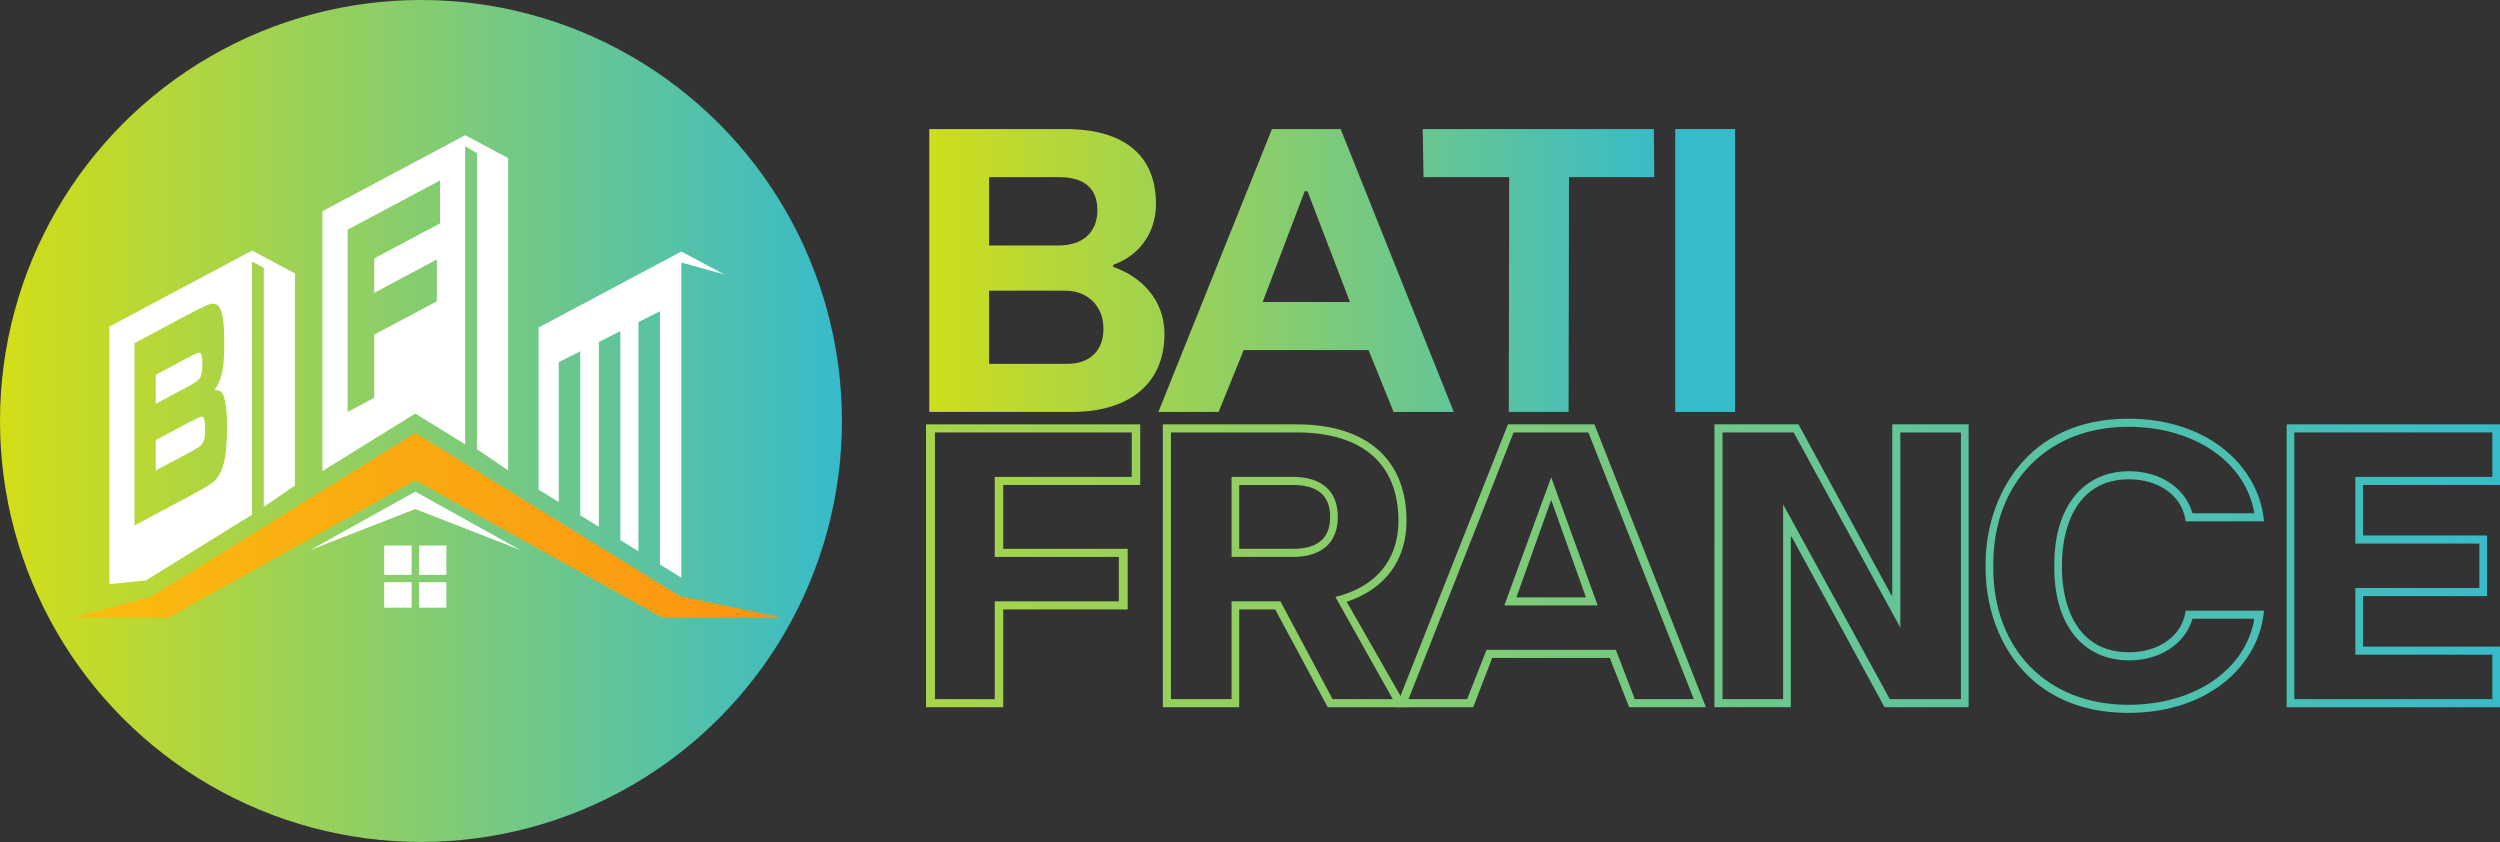
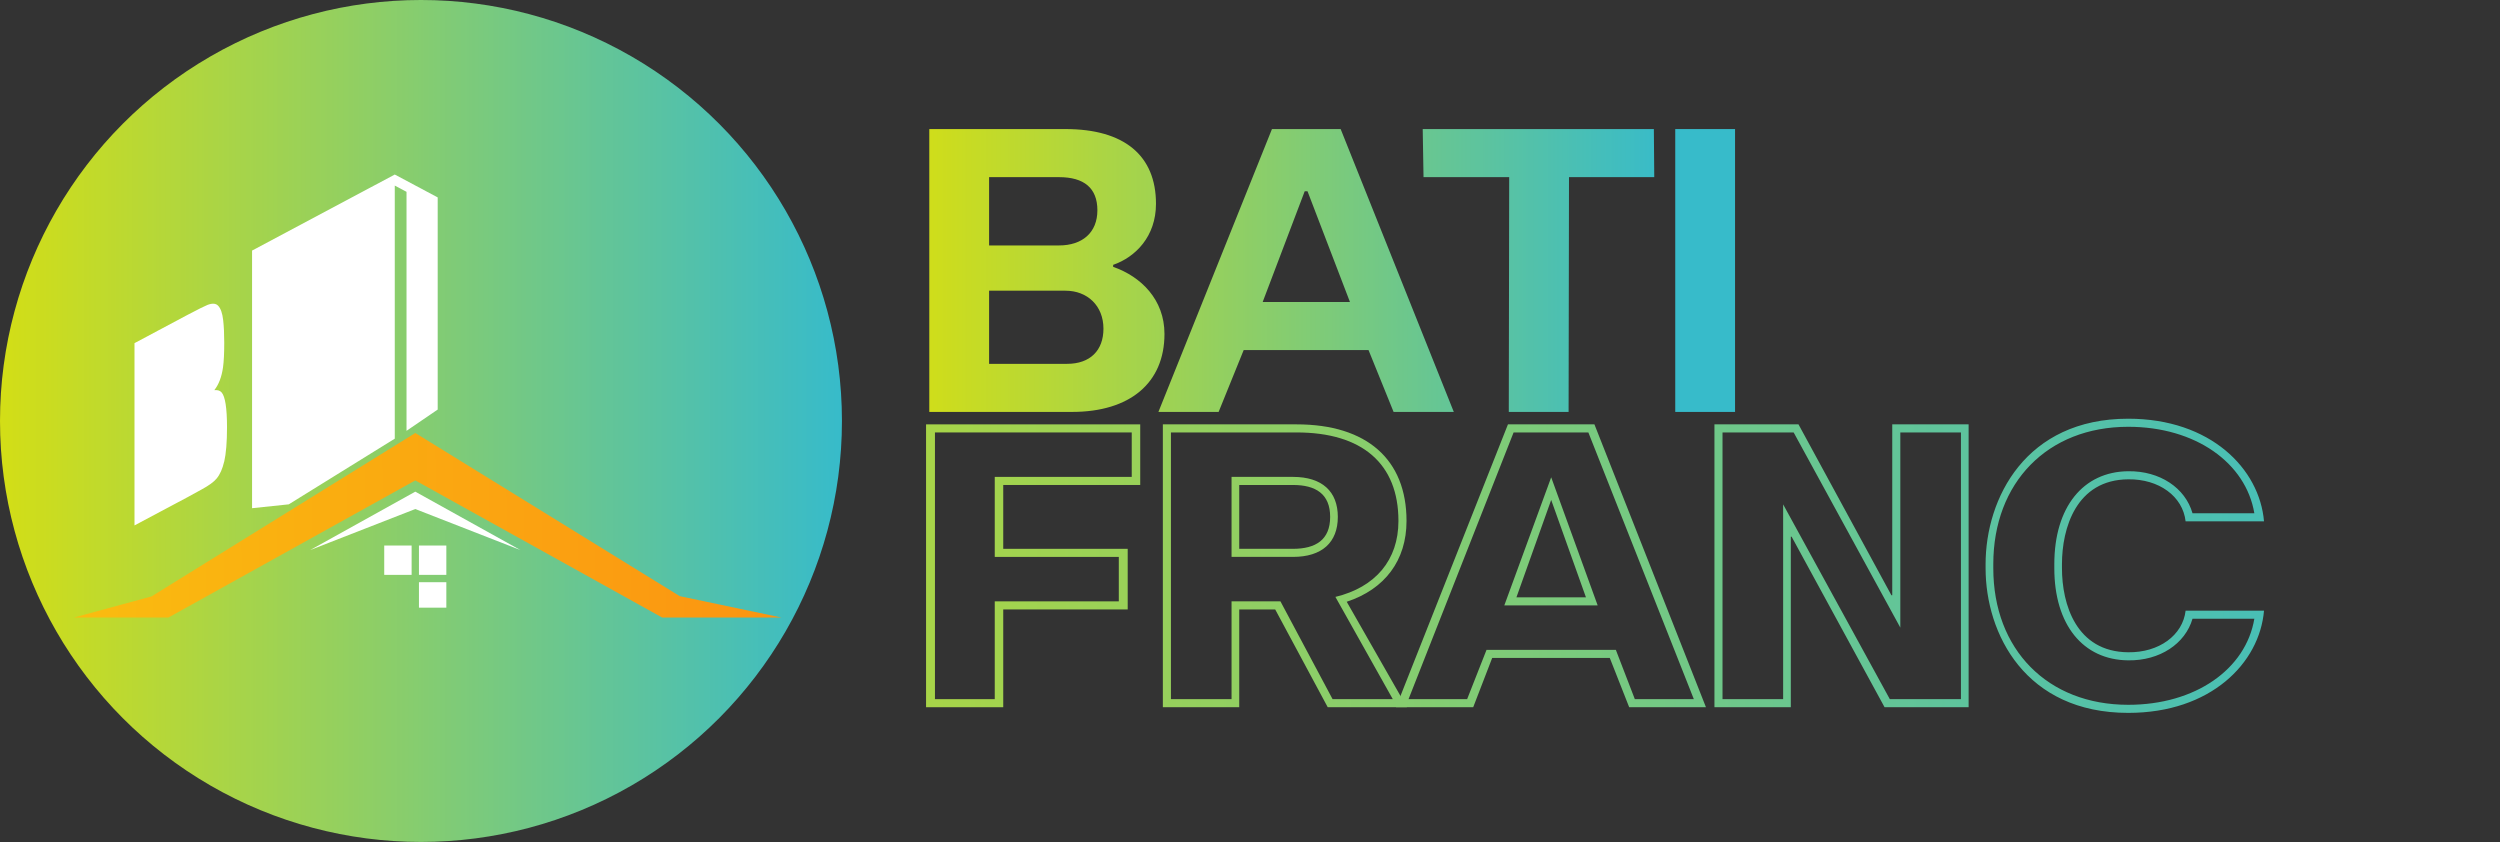
<svg xmlns="http://www.w3.org/2000/svg" xmlns:xlink="http://www.w3.org/1999/xlink" id="Calque_1" data-name="Calque 1" width="804.27" height="270.87" viewBox="0 0 804.27 270.87">
  <rect x="0" y="0" width="804.27" height="270.87" fill="#333333" stroke="none" />
  <defs>
    <style>
      .cls-1 {
        fill: url(#Dégradé_sans_nom_16);
      }

      .cls-1, .cls-2 {
        fill-rule: evenodd;
      }

      .cls-3 {
        fill: url(#Dégradé_sans_nom_10-3);
      }

      .cls-4 {
        fill: url(#Dégradé_sans_nom_10-6);
      }

      .cls-2 {
        fill: #fff;
      }

      .cls-5 {
        fill: url(#Dégradé_sans_nom_10-8);
      }

      .cls-6 {
        fill: url(#Dégradé_sans_nom_10-9);
      }

      .cls-7 {
        fill: url(#Dégradé_sans_nom_10-2);
      }

      .cls-8 {
        fill: url(#Dégradé_sans_nom_10-5);
      }

      .cls-9 {
        fill: url(#Dégradé_sans_nom_10-4);
      }

      .cls-10 {
        fill: url(#Dégradé_sans_nom_10-11);
      }

      .cls-11 {
        fill: url(#Dégradé_sans_nom_10);
      }

      .cls-12 {
        fill: url(#Dégradé_sans_nom_10-7);
      }

      .cls-13 {
        fill: url(#Dégradé_sans_nom_10-10);
      }
    </style>
    <linearGradient id="Dégradé_sans_nom_10" data-name="Dégradé sans nom 10" x1="0" y1="135.43" x2="270.87" y2="135.43" gradientUnits="userSpaceOnUse">
      <stop offset="0" stop-color="#d3de16" />
      <stop offset="1" stop-color="#37bbca" />
    </linearGradient>
    <linearGradient id="Dégradé_sans_nom_16" data-name="Dégradé sans nom 16" x1="23.58" y1="170.08" x2="251.21" y2="168.6" gradientUnits="userSpaceOnUse">
      <stop offset="0" stop-color="#fabc10" />
      <stop offset="1" stop-color="#fb9411" />
    </linearGradient>
    <linearGradient id="Dégradé_sans_nom_10-2" data-name="Dégradé sans nom 10" x1="293" y1="87.02" x2="536.07" y2="87.02" xlink:href="#Dégradé_sans_nom_10" />
    <linearGradient id="Dégradé_sans_nom_10-3" data-name="Dégradé sans nom 10" x1="293" y1="87.02" x2="536.07" y2="87.02" xlink:href="#Dégradé_sans_nom_10" />
    <linearGradient id="Dégradé_sans_nom_10-4" data-name="Dégradé sans nom 10" x1="293" y1="87.02" x2="536.07" y2="87.02" xlink:href="#Dégradé_sans_nom_10" />
    <linearGradient id="Dégradé_sans_nom_10-5" data-name="Dégradé sans nom 10" x1="293" y1="87.02" x2="536.07" y2="87.02" xlink:href="#Dégradé_sans_nom_10" />
    <linearGradient id="Dégradé_sans_nom_10-6" data-name="Dégradé sans nom 10" x1="101.48" y1="183.38" x2="807.7" y2="178.79" xlink:href="#Dégradé_sans_nom_10" />
    <linearGradient id="Dégradé_sans_nom_10-7" data-name="Dégradé sans nom 10" x1="101.49" y1="184.05" x2="807.7" y2="179.46" xlink:href="#Dégradé_sans_nom_10" />
    <linearGradient id="Dégradé_sans_nom_10-8" data-name="Dégradé sans nom 10" x1="101.49" y1="184.73" x2="807.71" y2="180.13" xlink:href="#Dégradé_sans_nom_10" />
    <linearGradient id="Dégradé_sans_nom_10-9" data-name="Dégradé sans nom 10" x1="101.5" y1="185.22" x2="807.71" y2="180.62" xlink:href="#Dégradé_sans_nom_10" />
    <linearGradient id="Dégradé_sans_nom_10-10" data-name="Dégradé sans nom 10" x1="101.5" y1="185.82" x2="807.71" y2="181.22" xlink:href="#Dégradé_sans_nom_10" />
    <linearGradient id="Dégradé_sans_nom_10-11" data-name="Dégradé sans nom 10" x1="101.5" y1="186.37" x2="807.72" y2="181.78" xlink:href="#Dégradé_sans_nom_10" />
  </defs>
  <g>
    <circle class="cls-11" cx="135.43" cy="135.43" r="135.43" />
    <g>
-       <polygon class="cls-2" points="219.19 185.85 219.19 84.46 233 88.28 219.19 80.92 173.27 105.37 173.27 157.52 179.76 161.52 179.76 116.5 186.68 113.02 186.68 165.79 192.65 169.48 192.65 110.01 199.57 106.53 199.57 173.75 205.39 177.34 205.39 103.61 212.31 100.13 212.31 181.61 219.19 185.85 219.19 185.85" />
      <polygon class="cls-1" points="54.18 198.67 133.6 154.55 213.02 198.67 251.41 198.67 218.68 191.79 133.6 139.3 48.75 191.87 23.76 198.67 54.18 198.67 54.18 198.67" />
      <polygon class="cls-2" points="132.42 184.94 132.42 175.5 123.61 175.5 123.61 184.94 132.42 184.94 132.42 184.94" />
      <polygon class="cls-2" points="134.78 175.5 134.78 184.94 143.59 184.94 143.59 175.5 134.78 175.5 134.78 175.5" />
      <polygon class="cls-2" points="143.59 187.3 134.78 187.3 134.78 195.49 143.59 195.49 143.59 187.3 143.59 187.3" />
-       <polygon class="cls-2" points="132.42 195.49 132.42 187.3 123.61 187.3 123.61 195.49 132.42 195.49 132.42 195.49" />
      <polygon class="cls-2" points="99.78 176.96 133.6 163.76 167.42 176.96 133.6 158.17 99.78 176.96 99.78 176.96" />
-       <path class="cls-2" d="M149.65,43.5l-45.92,24.45v83.59l29.86-18.5,16.06,9.91V47.04l3.78,2.23v95.23l10.04,6.84V50.86l-13.81-7.36ZM141.57,71.85c-3.53,1.88-7.06,3.76-10.59,5.64-3.53,1.88-7.06,3.76-10.59,5.64v11.08c3.36-1.79,6.72-3.58,10.08-5.37,3.36-1.79,6.72-3.58,10.08-5.37v13.46c-3.36,1.79-6.72,3.58-10.08,5.37-3.36,1.79-6.72,3.58-10.08,5.36v20.31c-1.43.77-2.86,1.53-4.29,2.29-1.43.76-2.86,1.52-4.29,2.28v-58.64c4.96-2.64,9.92-5.29,14.87-7.93,4.96-2.64,9.92-5.29,14.88-7.93v13.81Z" />
      <g>
        <path class="cls-2" d="M60.29,124.46c2.23-1.19,3.55-2.11,3.98-2.76.56-.85.85-2.41.85-4.66s-.34-3.53-1.02-3.61c-.27-.03-1.54.52-3.81,1.71-1.7.89-3.4,1.81-5.09,2.71-1.69.9-3.39,1.81-5.08,2.71v9.32c1.69-.9,3.39-1.81,5.08-2.71,1.69-.9,3.39-1.81,5.09-2.71Z" />
        <path class="cls-2" d="M64.93,133.99c-.26-.03-1.8.67-4.61,2.15-1.71.9-3.41,1.82-5.11,2.72-1.7.91-3.4,1.82-5.1,2.72v9.77c1.7-.91,3.4-1.81,5.1-2.72,1.7-.9,3.41-1.8,5.11-2.72,1.89-1.03,3.02-1.65,3.34-1.86,1.06-.68,1.73-1.56,2.01-2.63.23-.87.33-2.09.33-3.64,0-2.47-.36-3.71-1.07-3.78Z" />
-         <path class="cls-2" d="M81.09,80.61l-45.92,24.45v82.88l11.81-1.24,34.1-21.13v-81.42l3.78,2.01v76.89l10.03-6.84v-68.25l-13.81-7.36ZM72.11,148.53c-.53,2.29-1.33,4.11-2.43,5.43-.92,1.11-2.48,2.22-4.65,3.41-1.57.86-3.14,1.73-4.7,2.58-2.84,1.52-5.69,3.03-8.53,4.54-2.85,1.52-5.69,3.03-8.53,4.54v-58.64c2.84-1.51,5.67-3.02,8.51-4.54,2.84-1.51,5.66-3.03,8.51-4.53,3.61-1.91,5.77-2.96,6.45-3.22,1.56-.6,2.69-.52,3.42.24.84.87,1.38,2.4,1.63,4.6.24,2.08.35,4.5.35,7.29,0,3.43-.13,6.09-.4,7.99-.44,3.07-1.37,5.49-2.79,7.29,1.05-.1,1.83.15,2.34.73,1.15,1.31,1.74,5.03,1.74,11.2,0,4.77-.3,8.49-.9,11.09Z" />
+         <path class="cls-2" d="M81.09,80.61v82.88l11.81-1.24,34.1-21.13v-81.42l3.78,2.01v76.89l10.03-6.84v-68.25l-13.81-7.36ZM72.11,148.53c-.53,2.29-1.33,4.11-2.43,5.43-.92,1.11-2.48,2.22-4.65,3.41-1.57.86-3.14,1.73-4.7,2.58-2.84,1.52-5.69,3.03-8.53,4.54-2.85,1.52-5.69,3.03-8.53,4.54v-58.64c2.84-1.51,5.67-3.02,8.51-4.54,2.84-1.51,5.66-3.03,8.51-4.53,3.61-1.91,5.77-2.96,6.45-3.22,1.56-.6,2.69-.52,3.42.24.84.87,1.38,2.4,1.63,4.6.24,2.08.35,4.5.35,7.29,0,3.43-.13,6.09-.4,7.99-.44,3.07-1.37,5.49-2.79,7.29,1.05-.1,1.83.15,2.34.73,1.15,1.31,1.74,5.03,1.74,11.2,0,4.77-.3,8.49-.9,11.09Z" />
      </g>
    </g>
  </g>
  <g>
    <path class="cls-7" d="M298.96,132.52V41.52h43.81c18.85,0,29.12,8.45,29.12,24.05,0,10.53-6.63,17.16-13.78,19.63v.65c8.97,3.12,16.51,10.53,16.51,21.58,0,15.73-11.05,25.09-29.77,25.09h-45.89ZM318.2,78.96h22.49c7.54,0,12.35-4.16,12.35-11.31s-4.29-10.66-12.35-10.66h-22.49v21.97ZM318.2,117.05h25.09c7.41,0,11.7-4.29,11.7-11.31,0-7.41-5.2-12.22-12.22-12.22h-24.57v23.53Z" />
    <path class="cls-3" d="M372.67,132.52l36.53-91h22.1l36.4,91h-19.37l-8.06-19.89h-40.17l-8.06,19.89h-19.37ZM406.21,97.16h28.08l-13.65-35.62h-.91l-13.52,35.62Z" />
    <path class="cls-9" d="M485.39,132.52l.13-75.53h-27.56l-.26-15.47h74.36l.13,15.47h-27.43l-.13,75.53h-19.24Z" />
    <path class="cls-8" d="M538.94,132.52V41.52h19.24v91h-19.24Z" />
    <g>
      <path class="cls-4" d="M297.92,227.52v-91h68.9v19.5h-44.07v20.54h40.04v19.5h-40.04v31.46h-24.83ZM300.78,224.92h19.24v-31.46h39.91v-14.3h-39.91v-25.74h44.07v-14.3h-63.31v85.8Z" />
      <path class="cls-12" d="M374.1,227.52v-91h43.03c22.62,0,35.36,11.31,35.36,31.07,0,12.74-7.02,21.97-19.24,26l19.37,33.93h-25.48l-16.9-31.46h-11.57v31.46h-24.57ZM376.7,224.92h19.5v-31.46h15.73l16.77,31.46h19.37l-18.46-32.89c12.87-3.12,20.28-11.83,20.28-24.44,0-18.46-11.7-28.47-32.76-28.47h-40.43v85.8ZM396.2,179.16v-25.74h19.76c9.36,0,14.43,4.68,14.43,12.87s-5.07,12.87-14.43,12.87h-19.76ZM398.67,176.56h17.29c7.28,0,11.96-2.86,11.96-10.27s-4.68-10.27-11.96-10.27h-17.29v20.54Z" />
      <path class="cls-5" d="M449.11,227.52l36.01-91h27.82l35.88,91h-24.7l-6.24-15.86h-37.83l-6.11,15.86h-24.83ZM453.14,224.92h18.85l6.24-15.86h41.6l6.11,15.86h18.98l-33.93-85.8h-24.05l-33.8,85.8ZM483.95,194.76l15.08-41.21,14.95,41.21h-30.03ZM487.85,192.16h22.36l-11.18-31.33-11.18,31.33Z" />
      <path class="cls-6" d="M551.55,227.52v-91h27.04l29.9,54.99h.26v-54.99h24.57v91h-27.04l-29.9-54.86h-.26v54.86h-24.57ZM554.15,224.92h19.5v-62.66l34.32,62.66h22.88v-85.8h-19.5v62.79l-34.32-62.79h-22.88v85.8Z" />
      <path class="cls-13" d="M638.78,182.8v-1.3c0-21.19,12.87-46.8,45.89-46.8,26.52,0,42.25,16.12,43.68,33.02h-25.22c-.91-8.06-8.58-13.65-18.46-13.52-16.77.13-21.32,15.73-21.32,27.3v1.3c0,11.57,4.55,26.91,21.32,27.04,9.88.13,17.55-5.46,18.46-13.39h25.22c-1.43,16.9-17.16,32.89-43.68,32.89-33.02,0-45.89-25.35-45.89-46.54ZM725.24,199.05h-19.89c-2.34,8.06-10.53,13.52-20.67,13.39-14.56-.13-23.79-11.44-23.79-29.64v-1.3c0-18.33,9.23-29.77,23.79-29.9,10.14-.13,18.33,5.33,20.67,13.52h19.89c-2.73-16.25-18.98-27.82-40.56-27.82-26,0-43.42,17.94-43.42,44.2v1.3c0,26.13,17.42,43.94,43.42,43.94,21.58,0,37.83-11.44,40.56-27.69Z" />
-       <path class="cls-10" d="M735.63,227.52v-91h68.64v19.5h-44.07v16.25h39.91v19.5h-39.91v16.25h44.07v19.5h-68.64ZM738.1,224.92h63.7v-14.3h-44.07v-21.45h39.91v-14.3h-39.91v-21.45h44.07v-14.3h-63.7v85.8Z" />
    </g>
  </g>
</svg>